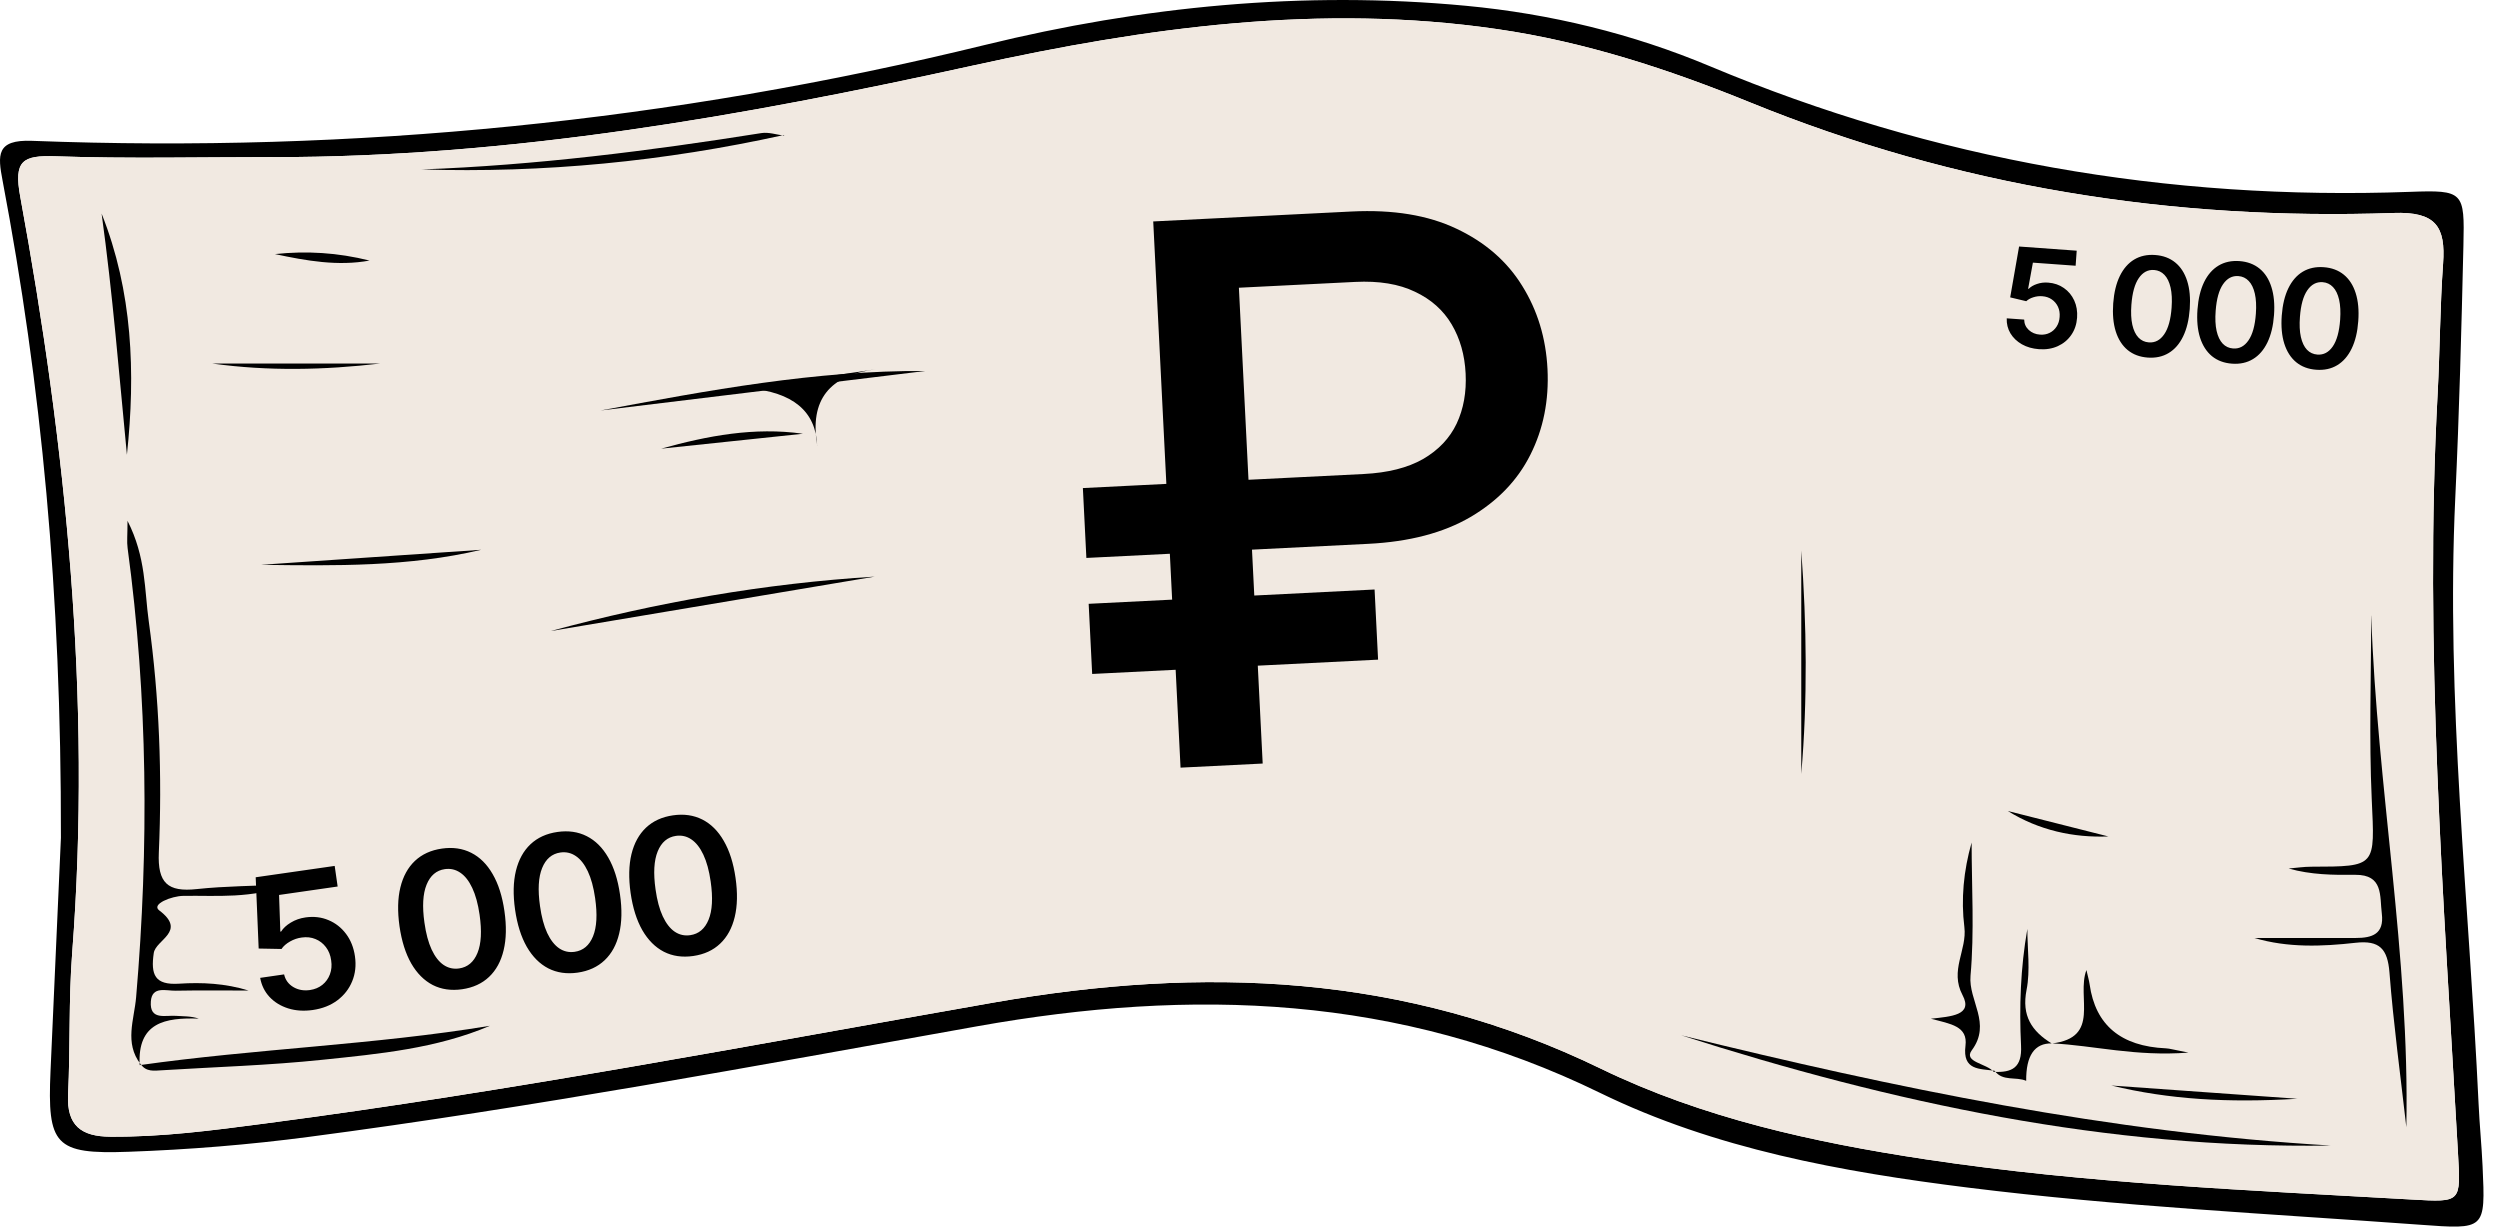
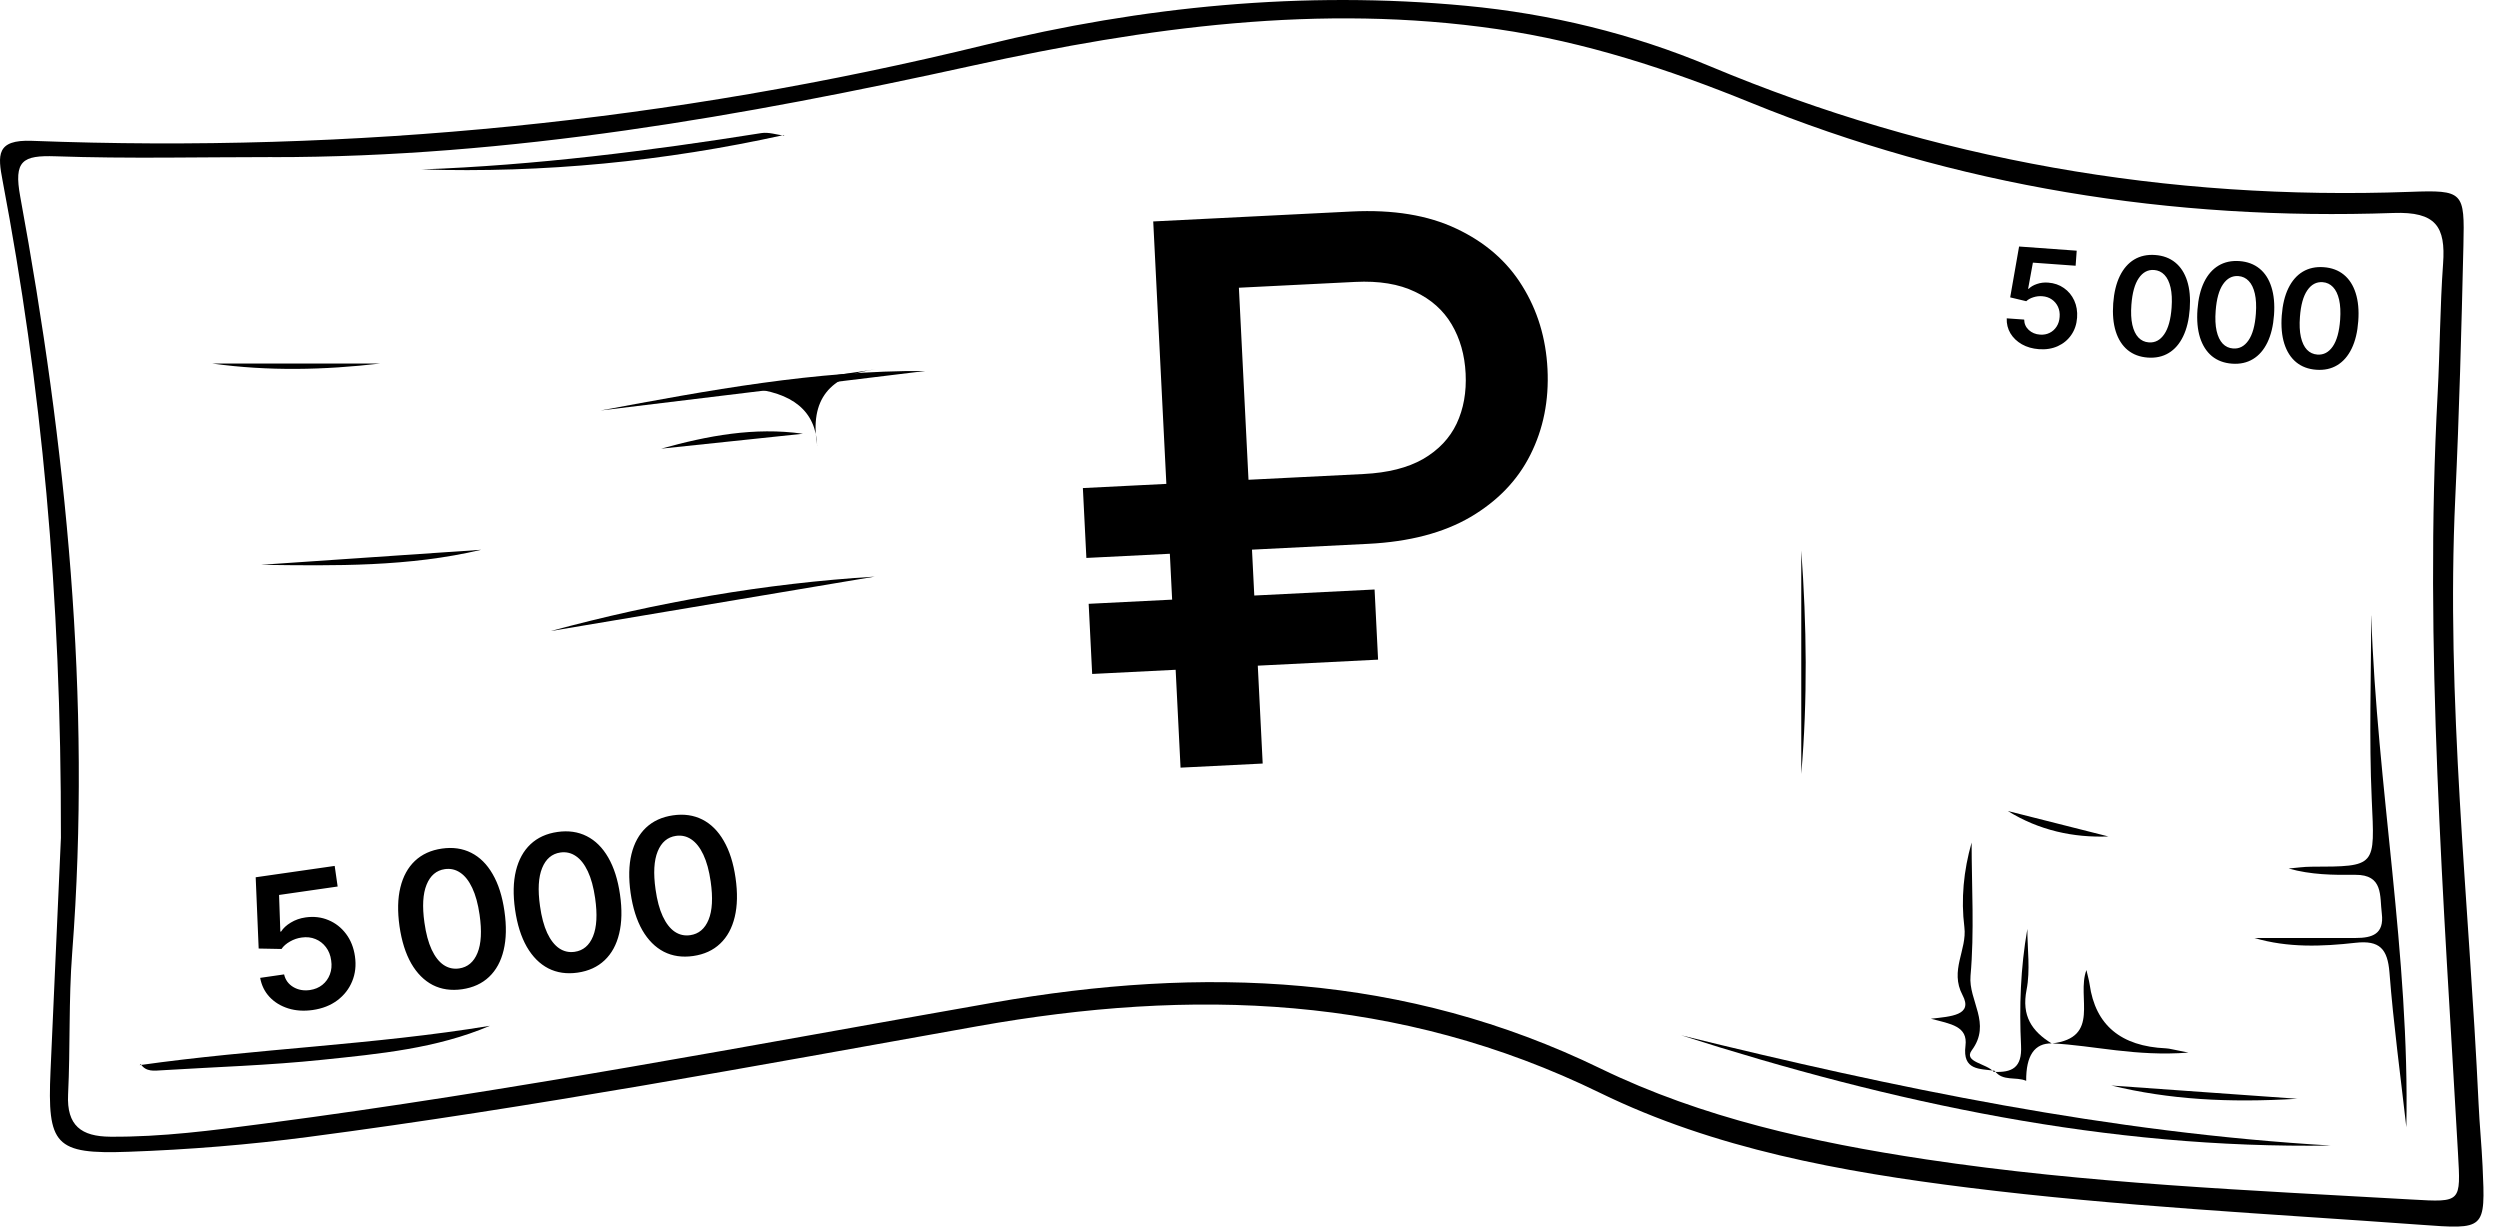
<svg xmlns="http://www.w3.org/2000/svg" width="120" height="59" viewBox="0 0 120 59" fill="none">
  <path d="M2.924 40.209C2.943 28.383 1.982 18.484 0.124 8.671C-0.107 7.453 -0.194 6.692 1.539 6.76C16.997 7.351 32.233 5.841 47.29 2.155C54.828 0.308 62.567 -0.46 70.37 0.278C74.415 0.66 78.355 1.617 82.079 3.18C92.845 7.691 104.038 9.632 115.679 9.209C118.256 9.114 118.305 9.205 118.244 11.782C118.15 15.816 118.044 19.85 117.854 23.88C117.397 33.609 118.517 43.27 118.971 52.962C119.016 53.968 119.118 54.975 119.164 55.981C119.304 59.043 119.3 59.016 116.148 58.786C108.92 58.26 101.677 57.904 94.483 57.007C88.402 56.25 82.317 55.149 76.796 52.455C67.154 47.747 57.231 47.418 46.908 49.261C36.24 51.164 25.58 53.158 14.825 54.57C11.957 54.948 9.062 55.183 6.175 55.285C2.625 55.414 2.269 54.967 2.425 51.414C2.614 47.07 2.811 42.722 2.924 40.213V40.209ZM13.066 7.54C9.599 7.54 6.129 7.623 2.667 7.502C1.081 7.449 0.653 7.706 0.971 9.436C3.174 21.435 4.404 33.511 3.465 45.738C3.291 47.997 3.378 50.275 3.268 52.538C3.197 54.033 3.904 54.551 5.293 54.562C7.769 54.581 10.209 54.259 12.652 53.937C12.707 53.93 12.761 53.922 12.816 53.915C24.502 52.383 36.078 50.161 47.68 48.125C57.746 46.358 67.43 46.725 76.834 51.293C81.711 53.662 87.051 54.835 92.436 55.648C100.178 56.814 107.985 57.132 115.785 57.578C118.157 57.715 118.116 57.715 117.983 55.342C117.302 43.202 116.352 31.07 117.007 18.892C117.117 16.815 117.12 14.733 117.268 12.66C117.397 10.877 116.927 10.151 114.884 10.223C104.239 10.597 93.923 8.955 84.008 4.917C80.103 3.328 76.088 2.011 71.873 1.398C63.362 0.157 55.01 1.318 46.738 3.139C35.631 5.583 24.483 7.551 13.066 7.543V7.54Z" fill="black" />
-   <path d="M13.066 7.54C9.599 7.54 6.129 7.623 2.667 7.502C1.081 7.449 0.653 7.706 0.971 9.436C3.174 21.435 4.404 33.511 3.465 45.738C3.291 47.997 3.378 50.275 3.268 52.538C3.197 54.033 3.904 54.551 5.293 54.562C7.769 54.581 10.209 54.259 12.652 53.937L12.816 53.915C24.502 52.383 36.078 50.161 47.68 48.125C57.746 46.358 67.43 46.725 76.834 51.293C81.711 53.662 87.051 54.835 92.436 55.648C100.178 56.814 107.985 57.132 115.785 57.578C118.157 57.715 118.116 57.715 117.983 55.342C117.302 43.202 116.352 31.07 117.007 18.892C117.117 16.815 117.12 14.733 117.268 12.66C117.397 10.877 116.927 10.151 114.884 10.223C104.239 10.597 93.923 8.955 84.008 4.917C80.103 3.328 76.088 2.011 71.873 1.398C63.362 0.157 55.01 1.318 46.738 3.139C35.631 5.583 24.483 7.551 13.066 7.543V7.54Z" fill="#F1E9E1" />
  <path d="M41.988 27.677C36.801 28.55 31.619 29.419 26.433 30.291C31.526 28.91 36.701 28.004 41.988 27.677Z" fill="black" />
  <path d="M28.827 19.703C33.984 18.743 39.141 17.772 44.412 17.808C39.217 18.439 34.022 19.073 28.827 19.703Z" fill="black" />
  <path d="M38.541 20.82C36.272 21.058 34.006 21.299 31.737 21.536C33.965 20.916 36.21 20.489 38.541 20.82Z" fill="black" />
-   <path d="M6.749 51.081C5.959 50.059 6.443 48.943 6.534 47.864C7.151 40.663 7.094 33.48 6.125 26.309C6.083 26.007 6.121 25.696 6.121 25C7.014 26.752 6.931 28.323 7.139 29.81C7.65 33.496 7.786 37.212 7.624 40.92C7.559 42.385 8.047 42.827 9.444 42.676C10.814 42.529 12.203 42.529 13.943 42.445C12.043 43.16 10.409 42.975 8.797 43.002C8.237 43.009 7.245 43.399 7.642 43.698C8.986 44.712 7.476 45.102 7.381 45.745C7.23 46.782 7.423 47.293 8.596 47.217C9.701 47.145 10.817 47.202 11.934 47.546C10.768 47.546 9.599 47.531 8.433 47.554C7.979 47.565 7.294 47.312 7.241 48.069C7.173 48.996 7.945 48.719 8.46 48.761C8.804 48.788 9.149 48.765 9.546 48.894C7.923 48.837 6.594 49.079 6.704 51.123L6.757 51.077L6.749 51.081Z" fill="black" />
  <path d="M111.887 54.986C101.143 55.156 90.831 52.935 80.697 49.695C90.971 52.223 101.31 54.369 111.887 54.986Z" fill="black" />
  <path d="M113.82 29.556C114.092 37.761 115.674 45.863 115.504 54.105C115.224 51.63 114.887 49.159 114.694 46.676C114.603 45.548 114.225 45.125 113.071 45.253C111.455 45.435 109.824 45.499 108.208 45.023C109.828 45.023 111.451 45.019 113.071 45.023C113.865 45.023 114.448 44.837 114.327 43.853C114.221 43.005 114.41 41.98 113.052 41.991C111.988 42.003 110.925 41.991 109.854 41.689C110.217 41.658 110.584 41.602 110.948 41.602C114.089 41.594 113.99 41.602 113.843 38.362C113.71 35.429 113.816 32.489 113.816 29.549L113.82 29.556Z" fill="black" />
  <path d="M6.7 51.127C12.286 50.336 17.939 50.158 23.517 49.238C20.948 50.332 18.2 50.586 15.48 50.869C12.921 51.138 10.344 51.214 7.775 51.373C7.4 51.395 7.014 51.46 6.757 51.081C6.753 51.085 6.7 51.13 6.7 51.13V51.127Z" fill="black" />
-   <path d="M6.092 21.828C5.717 17.957 5.407 14.093 4.877 10.252C6.364 13.991 6.512 17.885 6.092 21.828Z" fill="black" />
  <path d="M37.617 6.483C31.892 7.747 26.102 8.315 20.236 8.133C25.712 7.933 31.135 7.248 36.542 6.389C36.894 6.332 37.277 6.465 37.651 6.514C37.655 6.518 37.617 6.483 37.617 6.483Z" fill="black" />
  <path d="M95.743 51.397C95.024 51.294 94.192 51.389 94.343 50.197C94.46 49.255 93.647 49.153 92.682 48.899C93.647 48.789 94.718 48.736 94.203 47.768C93.571 46.576 94.426 45.603 94.29 44.502C94.123 43.166 94.252 41.792 94.638 40.441C94.638 42.576 94.774 44.721 94.585 46.84C94.479 48.036 95.607 49.119 94.646 50.413C94.226 50.984 95.372 51.045 95.698 51.45L95.739 51.404L95.743 51.397Z" fill="black" />
  <path d="M23.101 26.389C19.646 27.21 16.085 27.161 12.521 27.111C16.047 26.869 19.574 26.627 23.101 26.389Z" fill="black" />
  <path d="M86.461 26.426C86.722 29.998 86.767 33.574 86.461 37.15V26.426Z" fill="black" />
  <path d="M98.49 50.083C97.658 50.067 97.246 50.667 97.257 51.88C96.761 51.664 96.136 51.925 95.743 51.4C95.743 51.4 95.701 51.445 95.701 51.449C96.579 51.49 97.064 51.252 97.01 50.192C96.92 48.331 96.984 46.465 97.313 44.588C97.313 45.564 97.461 46.571 97.275 47.513C97.029 48.758 97.521 49.496 98.486 50.09L98.49 50.083Z" fill="black" />
  <path d="M98.49 50.086C100.855 49.809 99.66 47.872 100.148 46.562C100.216 46.858 100.273 47.054 100.303 47.255C100.578 49.203 101.799 50.224 103.966 50.32C104.148 50.328 104.325 50.388 105.048 50.525C102.479 50.721 100.503 50.18 98.498 50.082H98.494L98.49 50.086Z" fill="black" />
  <path d="M39.225 21.397C39.164 19.74 38.057 18.819 35.902 18.635C38.196 18.294 40.107 18.01 42.018 17.727C39.827 18.018 38.846 19.18 39.229 21.401V21.397H39.225Z" fill="black" />
  <path d="M110.271 52.741C106.922 52.942 104.121 52.775 101.344 52.105C104.144 52.306 106.944 52.503 110.271 52.741Z" fill="black" />
  <path d="M18.238 17.451C15.559 17.762 12.879 17.822 10.196 17.451H18.238Z" fill="black" />
-   <path d="M17.738 12.507C16.221 12.787 14.707 12.518 13.197 12.196C14.711 12.034 16.209 12.124 17.738 12.507Z" fill="black" />
  <path d="M101.204 40.15C99.527 40.214 97.881 39.862 96.375 38.928C97.983 39.336 99.592 39.741 101.204 40.15Z" fill="black" />
  <path d="M97.871 16.761C97.56 16.738 97.287 16.66 97.05 16.526C96.813 16.39 96.63 16.215 96.5 15.999C96.372 15.784 96.313 15.544 96.323 15.28L97.161 15.34C97.163 15.537 97.236 15.703 97.38 15.838C97.525 15.972 97.705 16.047 97.921 16.062C98.09 16.074 98.243 16.047 98.381 15.978C98.519 15.91 98.63 15.81 98.716 15.677C98.802 15.545 98.851 15.39 98.862 15.213C98.877 15.033 98.85 14.87 98.783 14.725C98.715 14.58 98.617 14.463 98.488 14.374C98.359 14.283 98.206 14.232 98.031 14.219C97.888 14.207 97.746 14.223 97.604 14.268C97.462 14.312 97.347 14.376 97.26 14.458L96.489 14.274L96.916 11.833L99.682 12.033L99.63 12.755L97.579 12.607L97.35 13.861L97.378 13.863C97.474 13.765 97.605 13.688 97.771 13.632C97.938 13.573 98.117 13.551 98.31 13.565C98.598 13.586 98.851 13.673 99.068 13.826C99.285 13.977 99.45 14.177 99.563 14.423C99.676 14.67 99.722 14.947 99.7 15.252C99.677 15.567 99.584 15.843 99.42 16.079C99.258 16.314 99.043 16.493 98.775 16.615C98.509 16.736 98.207 16.785 97.871 16.761ZM103.092 17.164C102.709 17.136 102.387 17.015 102.126 16.801C101.867 16.586 101.677 16.289 101.557 15.911C101.437 15.531 101.397 15.081 101.434 14.561C101.473 14.041 101.579 13.604 101.751 13.25C101.925 12.894 102.156 12.63 102.443 12.457C102.731 12.285 103.067 12.212 103.448 12.24C103.83 12.268 104.151 12.387 104.412 12.6C104.673 12.812 104.863 13.107 104.983 13.483C105.104 13.86 105.145 14.308 105.108 14.826C105.07 15.348 104.964 15.788 104.79 16.147C104.618 16.504 104.387 16.77 104.098 16.944C103.811 17.118 103.476 17.191 103.092 17.164ZM103.145 16.435C103.443 16.457 103.689 16.327 103.882 16.046C104.077 15.764 104.196 15.336 104.237 14.764C104.264 14.385 104.248 14.064 104.187 13.8C104.127 13.537 104.029 13.335 103.894 13.194C103.759 13.052 103.593 12.974 103.396 12.959C103.1 12.938 102.855 13.068 102.661 13.351C102.468 13.632 102.35 14.056 102.307 14.624C102.278 15.004 102.293 15.327 102.352 15.591C102.412 15.856 102.51 16.06 102.645 16.202C102.78 16.343 102.946 16.421 103.145 16.435ZM107.137 17.456C106.754 17.428 106.432 17.308 106.171 17.094C105.912 16.878 105.722 16.581 105.601 16.203C105.482 15.823 105.441 15.373 105.479 14.853C105.518 14.334 105.624 13.896 105.796 13.542C105.97 13.187 106.2 12.922 106.488 12.75C106.776 12.577 107.111 12.505 107.493 12.532C107.875 12.56 108.196 12.68 108.457 12.892C108.718 13.104 108.908 13.399 109.027 13.776C109.148 14.153 109.19 14.6 109.153 15.119C109.115 15.64 109.009 16.08 108.835 16.439C108.662 16.796 108.432 17.062 108.143 17.236C107.856 17.41 107.521 17.484 107.137 17.456ZM107.19 16.727C107.488 16.749 107.734 16.619 107.927 16.338C108.122 16.056 108.241 15.629 108.282 15.056C108.309 14.677 108.293 14.356 108.232 14.093C108.172 13.829 108.074 13.627 107.939 13.487C107.804 13.344 107.638 13.266 107.441 13.252C107.145 13.23 106.9 13.361 106.706 13.643C106.513 13.924 106.395 14.348 106.352 14.916C106.323 15.296 106.338 15.619 106.397 15.884C106.457 16.149 106.555 16.352 106.69 16.495C106.824 16.635 106.991 16.713 107.19 16.727ZM111.182 17.748C110.799 17.721 110.477 17.6 110.216 17.386C109.957 17.171 109.767 16.874 109.646 16.495C109.527 16.116 109.486 15.665 109.524 15.146C109.563 14.626 109.669 14.189 109.841 13.835C110.015 13.479 110.245 13.215 110.532 13.042C110.821 12.87 111.156 12.797 111.538 12.825C111.92 12.852 112.241 12.972 112.502 13.184C112.763 13.397 112.953 13.691 113.072 14.068C113.193 14.445 113.235 14.893 113.197 15.411C113.16 15.933 113.054 16.373 112.88 16.731C112.707 17.089 112.477 17.354 112.188 17.529C111.901 17.703 111.565 17.776 111.182 17.748ZM111.235 17.02C111.533 17.041 111.778 16.912 111.972 16.631C112.167 16.348 112.285 15.921 112.327 15.348C112.354 14.97 112.337 14.649 112.277 14.385C112.216 14.122 112.119 13.92 111.984 13.779C111.849 13.637 111.683 13.558 111.486 13.544C111.189 13.523 110.944 13.653 110.751 13.935C110.557 14.216 110.439 14.641 110.397 15.209C110.368 15.589 110.383 15.911 110.442 16.176C110.502 16.441 110.6 16.645 110.734 16.787C110.869 16.928 111.036 17.005 111.235 17.02Z" fill="black" />
  <path d="M15.014 48.48C14.588 48.541 14.196 48.516 13.837 48.404C13.477 48.291 13.178 48.108 12.94 47.856C12.704 47.603 12.553 47.297 12.488 46.937L13.637 46.771C13.697 47.036 13.845 47.239 14.08 47.379C14.315 47.517 14.58 47.564 14.876 47.522C15.108 47.488 15.307 47.406 15.473 47.273C15.638 47.141 15.759 46.972 15.836 46.768C15.913 46.563 15.933 46.34 15.896 46.098C15.863 45.85 15.779 45.639 15.645 45.463C15.511 45.286 15.344 45.157 15.143 45.075C14.942 44.991 14.721 44.967 14.481 45.001C14.285 45.027 14.097 45.091 13.919 45.193C13.74 45.295 13.604 45.414 13.511 45.551L12.416 45.53L12.273 42.109L16.065 41.564L16.207 42.553L13.395 42.958L13.456 44.719L13.494 44.713C13.595 44.553 13.749 44.41 13.957 44.285C14.165 44.157 14.401 44.074 14.665 44.036C15.06 43.98 15.427 44.022 15.765 44.165C16.102 44.305 16.384 44.526 16.609 44.825C16.835 45.125 16.978 45.485 17.038 45.904C17.1 46.336 17.056 46.736 16.904 47.103C16.755 47.468 16.517 47.772 16.192 48.017C15.868 48.259 15.476 48.413 15.014 48.48ZM22.182 47.484C21.657 47.559 21.186 47.491 20.771 47.28C20.358 47.065 20.014 46.721 19.739 46.245C19.466 45.767 19.279 45.172 19.176 44.459C19.076 43.746 19.089 43.125 19.218 42.596C19.347 42.065 19.581 41.64 19.917 41.322C20.256 41.004 20.687 40.807 21.211 40.732C21.734 40.657 22.203 40.724 22.618 40.934C23.033 41.143 23.376 41.485 23.648 41.958C23.923 42.431 24.111 43.023 24.213 43.734C24.316 44.449 24.303 45.075 24.174 45.61C24.047 46.144 23.814 46.57 23.475 46.891C23.139 47.21 22.708 47.408 22.182 47.484ZM22.038 46.485C22.447 46.426 22.741 46.178 22.919 45.742C23.099 45.303 23.133 44.691 23.02 43.906C22.945 43.387 22.828 42.958 22.668 42.621C22.509 42.283 22.318 42.039 22.094 41.889C21.87 41.736 21.623 41.68 21.353 41.718C20.946 41.777 20.654 42.025 20.476 42.464C20.297 42.9 20.263 43.508 20.373 44.287C20.446 44.809 20.561 45.24 20.719 45.58C20.878 45.919 21.07 46.166 21.294 46.318C21.518 46.468 21.766 46.524 22.038 46.485ZM27.729 46.686C27.203 46.761 26.733 46.693 26.318 46.481C25.904 46.267 25.561 45.922 25.286 45.447C25.013 44.969 24.825 44.374 24.723 43.661C24.622 42.948 24.636 42.327 24.764 41.798C24.894 41.267 25.127 40.842 25.464 40.524C25.802 40.206 26.233 40.009 26.757 39.934C27.281 39.859 27.75 39.926 28.164 40.136C28.579 40.345 28.922 40.687 29.195 41.16C29.469 41.633 29.658 42.225 29.76 42.936C29.863 43.651 29.85 44.277 29.72 44.812C29.593 45.345 29.36 45.772 29.022 46.092C28.685 46.412 28.254 46.61 27.729 46.686ZM27.585 45.687C27.994 45.628 28.287 45.38 28.465 44.944C28.645 44.505 28.679 43.893 28.566 43.108C28.491 42.589 28.374 42.16 28.215 41.823C28.055 41.485 27.864 41.241 27.64 41.091C27.416 40.938 27.169 40.882 26.899 40.92C26.492 40.979 26.2 41.227 26.022 41.666C25.844 42.102 25.81 42.71 25.92 43.489C25.992 44.011 26.108 44.441 26.265 44.782C26.425 45.121 26.617 45.367 26.841 45.52C27.064 45.67 27.312 45.726 27.585 45.687ZM33.275 45.888C32.749 45.963 32.279 45.895 31.864 45.683C31.451 45.469 31.107 45.124 30.832 44.649C30.559 44.171 30.372 43.576 30.269 42.863C30.169 42.15 30.182 41.529 30.31 41C30.44 40.468 30.674 40.044 31.01 39.726C31.349 39.408 31.78 39.211 32.303 39.136C32.827 39.06 33.296 39.128 33.711 39.337C34.126 39.547 34.469 39.889 34.741 40.362C35.016 40.835 35.204 41.427 35.306 42.138C35.409 42.853 35.396 43.478 35.267 44.014C35.139 44.547 34.907 44.974 34.568 45.294C34.232 45.614 33.801 45.812 33.275 45.888ZM33.131 44.888C33.54 44.83 33.833 44.582 34.012 44.146C34.192 43.707 34.225 43.095 34.112 42.31C34.038 41.791 33.921 41.362 33.761 41.024C33.602 40.687 33.41 40.443 33.187 40.292C32.963 40.14 32.716 40.083 32.446 40.122C32.039 40.181 31.747 40.429 31.569 40.867C31.39 41.304 31.356 41.911 31.466 42.691C31.539 43.212 31.654 43.643 31.812 43.983C31.971 44.323 32.163 44.569 32.387 44.722C32.611 44.872 32.859 44.928 33.131 44.888Z" fill="black" />
  <path d="M65.677 26.104L52.146 26.781L51.978 23.427L65.458 22.752C66.619 22.694 67.57 22.454 68.31 22.032C69.05 21.601 69.586 21.035 69.919 20.334C70.252 19.625 70.395 18.822 70.35 17.926C70.306 17.038 70.083 16.253 69.681 15.572C69.279 14.891 68.692 14.368 67.921 14.005C67.15 13.632 66.192 13.475 65.049 13.532L59.467 13.811L60.609 36.65L56.666 36.847L55.355 10.629L64.879 10.152C66.868 10.053 68.546 10.328 69.913 10.979C71.289 11.629 72.34 12.543 73.066 13.721C73.801 14.9 74.206 16.231 74.28 17.716C74.355 19.218 74.082 20.588 73.459 21.826C72.844 23.054 71.885 24.052 70.58 24.819C69.283 25.577 67.649 26.005 65.677 26.104ZM65.98 28.296L66.148 31.663L52.424 32.35L52.256 28.983L65.98 28.296Z" fill="black" />
</svg>